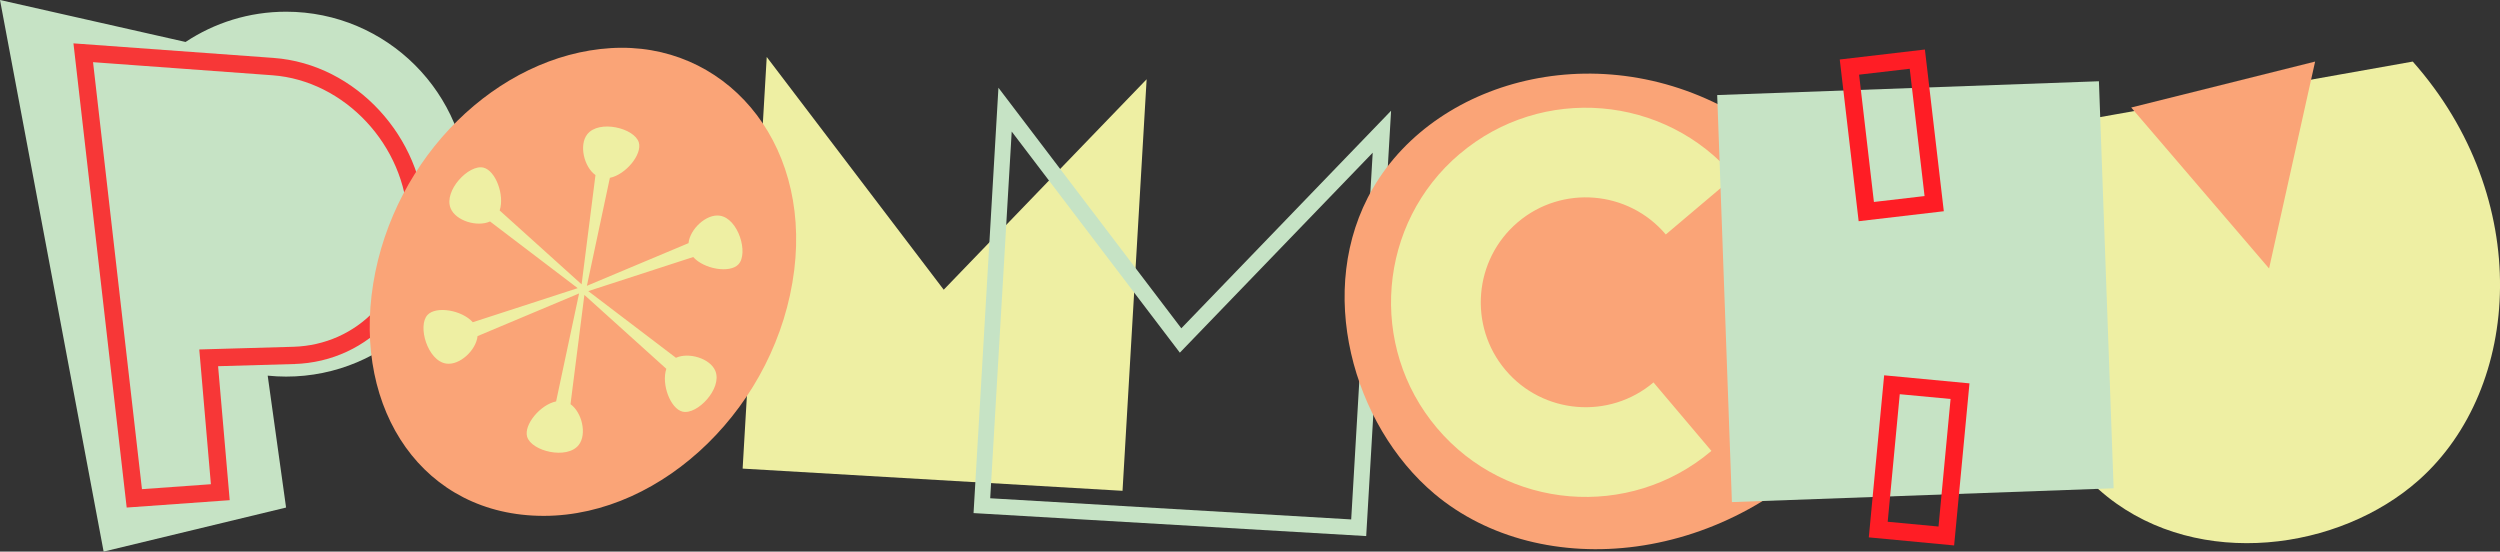
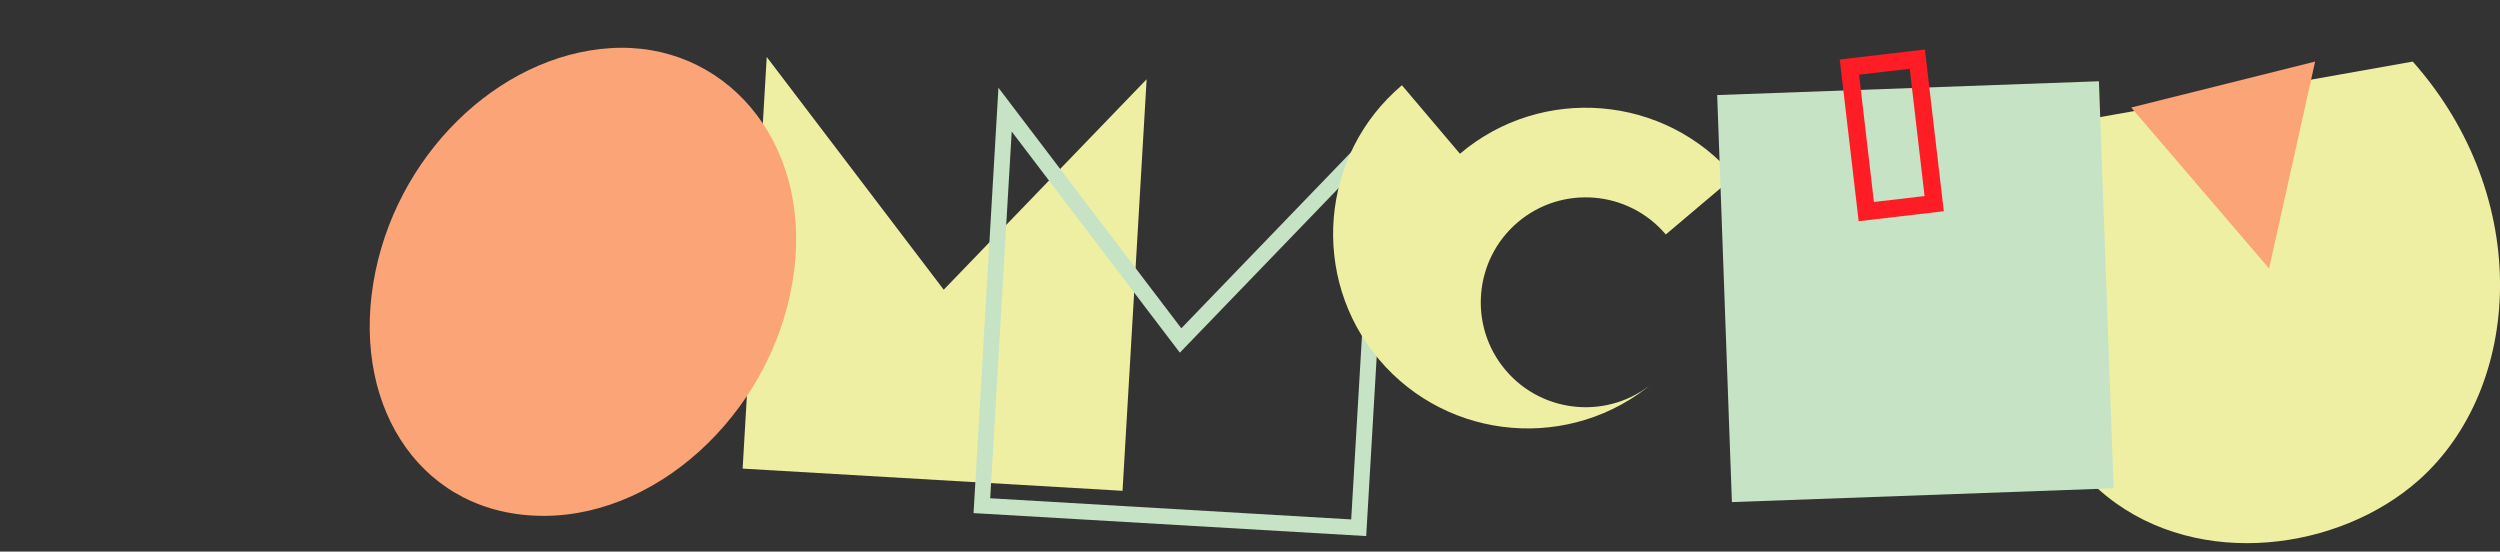
<svg xmlns="http://www.w3.org/2000/svg" id="Layer_2" data-name="Layer 2" viewBox="0 0 288.3 63.61">
  <rect x="0" y="0" width="288.3" height="63.61" fill="#333333" stroke="none" />
  <defs>
    <style>
      .cls-1 {
        fill: #f73737;
      }

      .cls-2 {
        fill: #eeefa3;
      }

      .cls-3 {
        fill: #c6e3c5;
      }

      .cls-4 {
        fill: #ff1d25;
      }

      .cls-5 {
        fill: #faa477;
      }
    </style>
  </defs>
  <g id="Layer_1-2" data-name="Layer 1">
-     <path class="cls-3" d="M32.99,1.35c-4.29,0-8.27,1.29-11.59,3.49L0,0l11.95,63.61,21.04-5.08-2.12-15.21c.7.07,1.41.11,2.12.11,11.62,0,21.04-9.42,21.04-21.04S44.6,1.35,32.99,1.35Z" />
-     <path class="cls-1" d="M31.56,6.68l-23.09-1.68,6.14,53.53,11.88-.85-1.34-15.45,8.75-.25c8.79-.25,15.4-7.56,15.12-16.63-.29-9.45-7.93-17.97-17.47-18.67ZM43.22,35.82c-2.44,2.58-5.76,4.06-9.37,4.17l-10.87.31,1.34,15.54-7.95.57L10.73,7.17l20.68,1.51c8.34.61,15.35,8.11,15.62,16.73.12,3.97-1.23,7.67-3.82,10.41Z" />
    <polygon class="cls-2" points="85.64 54.04 88.42 6.57 108.83 33.41 132.23 9.14 129.45 56.6 85.64 54.04" />
    <path class="cls-5" d="M91.59,31.15c-1.91,15.5-15.05,28.34-28.89,28.34s-22.03-12.13-19.66-26.79,14.39-26.34,27.37-27.15,23.05,10.48,21.18,25.61Z" />
-     <path class="cls-2" d="M83,24.87c-1.56-.22-3.44,1.56-3.6,3.17l-11.72,4.92,2.65-12.45c1.84-.38,3.75-2.71,3.34-4.08-.5-1.67-4.61-2.66-5.95-.94-.97,1.24-.37,3.76.95,4.7l-1.6,12.6-9.45-8.52c.59-1.78-.47-4.6-1.87-4.94-1.69-.41-4.6,2.66-3.79,4.68.59,1.46,3.07,2.2,4.55,1.53l10.11,7.69-12.1,3.93c-1.25-1.4-4.22-1.9-5.21-.85-1.2,1.26,0,5.32,2.16,5.62,1.56.22,3.44-1.56,3.6-3.17l11.71-4.92-2.65,12.45c-1.84.38-3.75,2.71-3.34,4.08.5,1.67,4.61,2.66,5.95.94.97-1.24.37-3.76-.95-4.7l1.6-12.6,9.45,8.52c-.59,1.78.47,4.6,1.87,4.94,1.69.41,4.6-2.66,3.79-4.68-.59-1.46-3.07-2.2-4.55-1.53l-10.11-7.69,12.1-3.93c1.25,1.4,4.22,1.9,5.21.85,1.2-1.26,0-5.32-2.16-5.62Z" />
    <path class="cls-3" d="M115.14,10.12l21.09,27.74,24.19-25.09-2.87,49.05-45.28-2.65,2.87-49.05ZM158.3,17.61l-22.24,23.06-19.39-25.5-2.48,42.29,41.63,2.44,2.48-42.29Z" />
    <path class="cls-2" d="M241.42,13.64c-12.2,14.26-10.08,34.35,1.62,43.66,10.59,8.42,26.74,6.2,35.89-1.93,11.97-10.64,13.25-32.55-.69-48.27l-36.82,6.54Z" />
    <g>
-       <path class="cls-5" d="M201.3,13.81c-15.87-10.02-35.44-5.04-42.97,7.89-6.81,11.69-2.28,27.36,7.08,35.24,12.25,10.31,34.12,8.42,47.67-7.63l-11.78-35.49Z" />
-       <path class="cls-2" d="M168.36,17.73c9.45-8,23.65-6.82,31.64,2.63l-7.9,6.68c-4.31-5.1-11.97-5.73-17.06-1.42s-5.73,11.97-1.42,17.06c4.31,5.1,11.97,5.73,17.06,1.42l6.68,7.9c-9.45,8-23.65,6.82-31.64-2.63-8-9.45-6.82-23.65,2.63-31.64Z" />
+       <path class="cls-2" d="M168.36,17.73c9.45-8,23.65-6.82,31.64,2.63l-7.9,6.68c-4.31-5.1-11.97-5.73-17.06-1.42s-5.73,11.97-1.42,17.06c4.31,5.1,11.97,5.73,17.06,1.42c-9.45,8-23.65,6.82-31.64-2.63-8-9.45-6.82-23.65,2.63-31.64Z" />
    </g>
    <g>
      <rect class="cls-3" x="198.87" y="10.13" width="44.05" height="46.97" transform="translate(442.85 59.25) rotate(177.93)" />
      <path class="cls-4" d="M212.16,6.86l9.82-1.15,2.18,18.65-9.82,1.15-2.18-18.65ZM216.1,23.29l5.84-.68-1.71-14.68-5.84.68,1.71,14.68Z" />
-       <path class="cls-4" d="M227.12,44.21l-1.77,18.69-9.84-.93,1.77-18.69,9.84.93ZM217.69,60.17l5.86.55,1.39-14.71-5.86-.55-1.39,14.71Z" />
    </g>
    <polygon class="cls-5" points="261.67 30.96 266.98 7.1 245.77 12.4 261.67 30.96" />
  </g>
</svg>